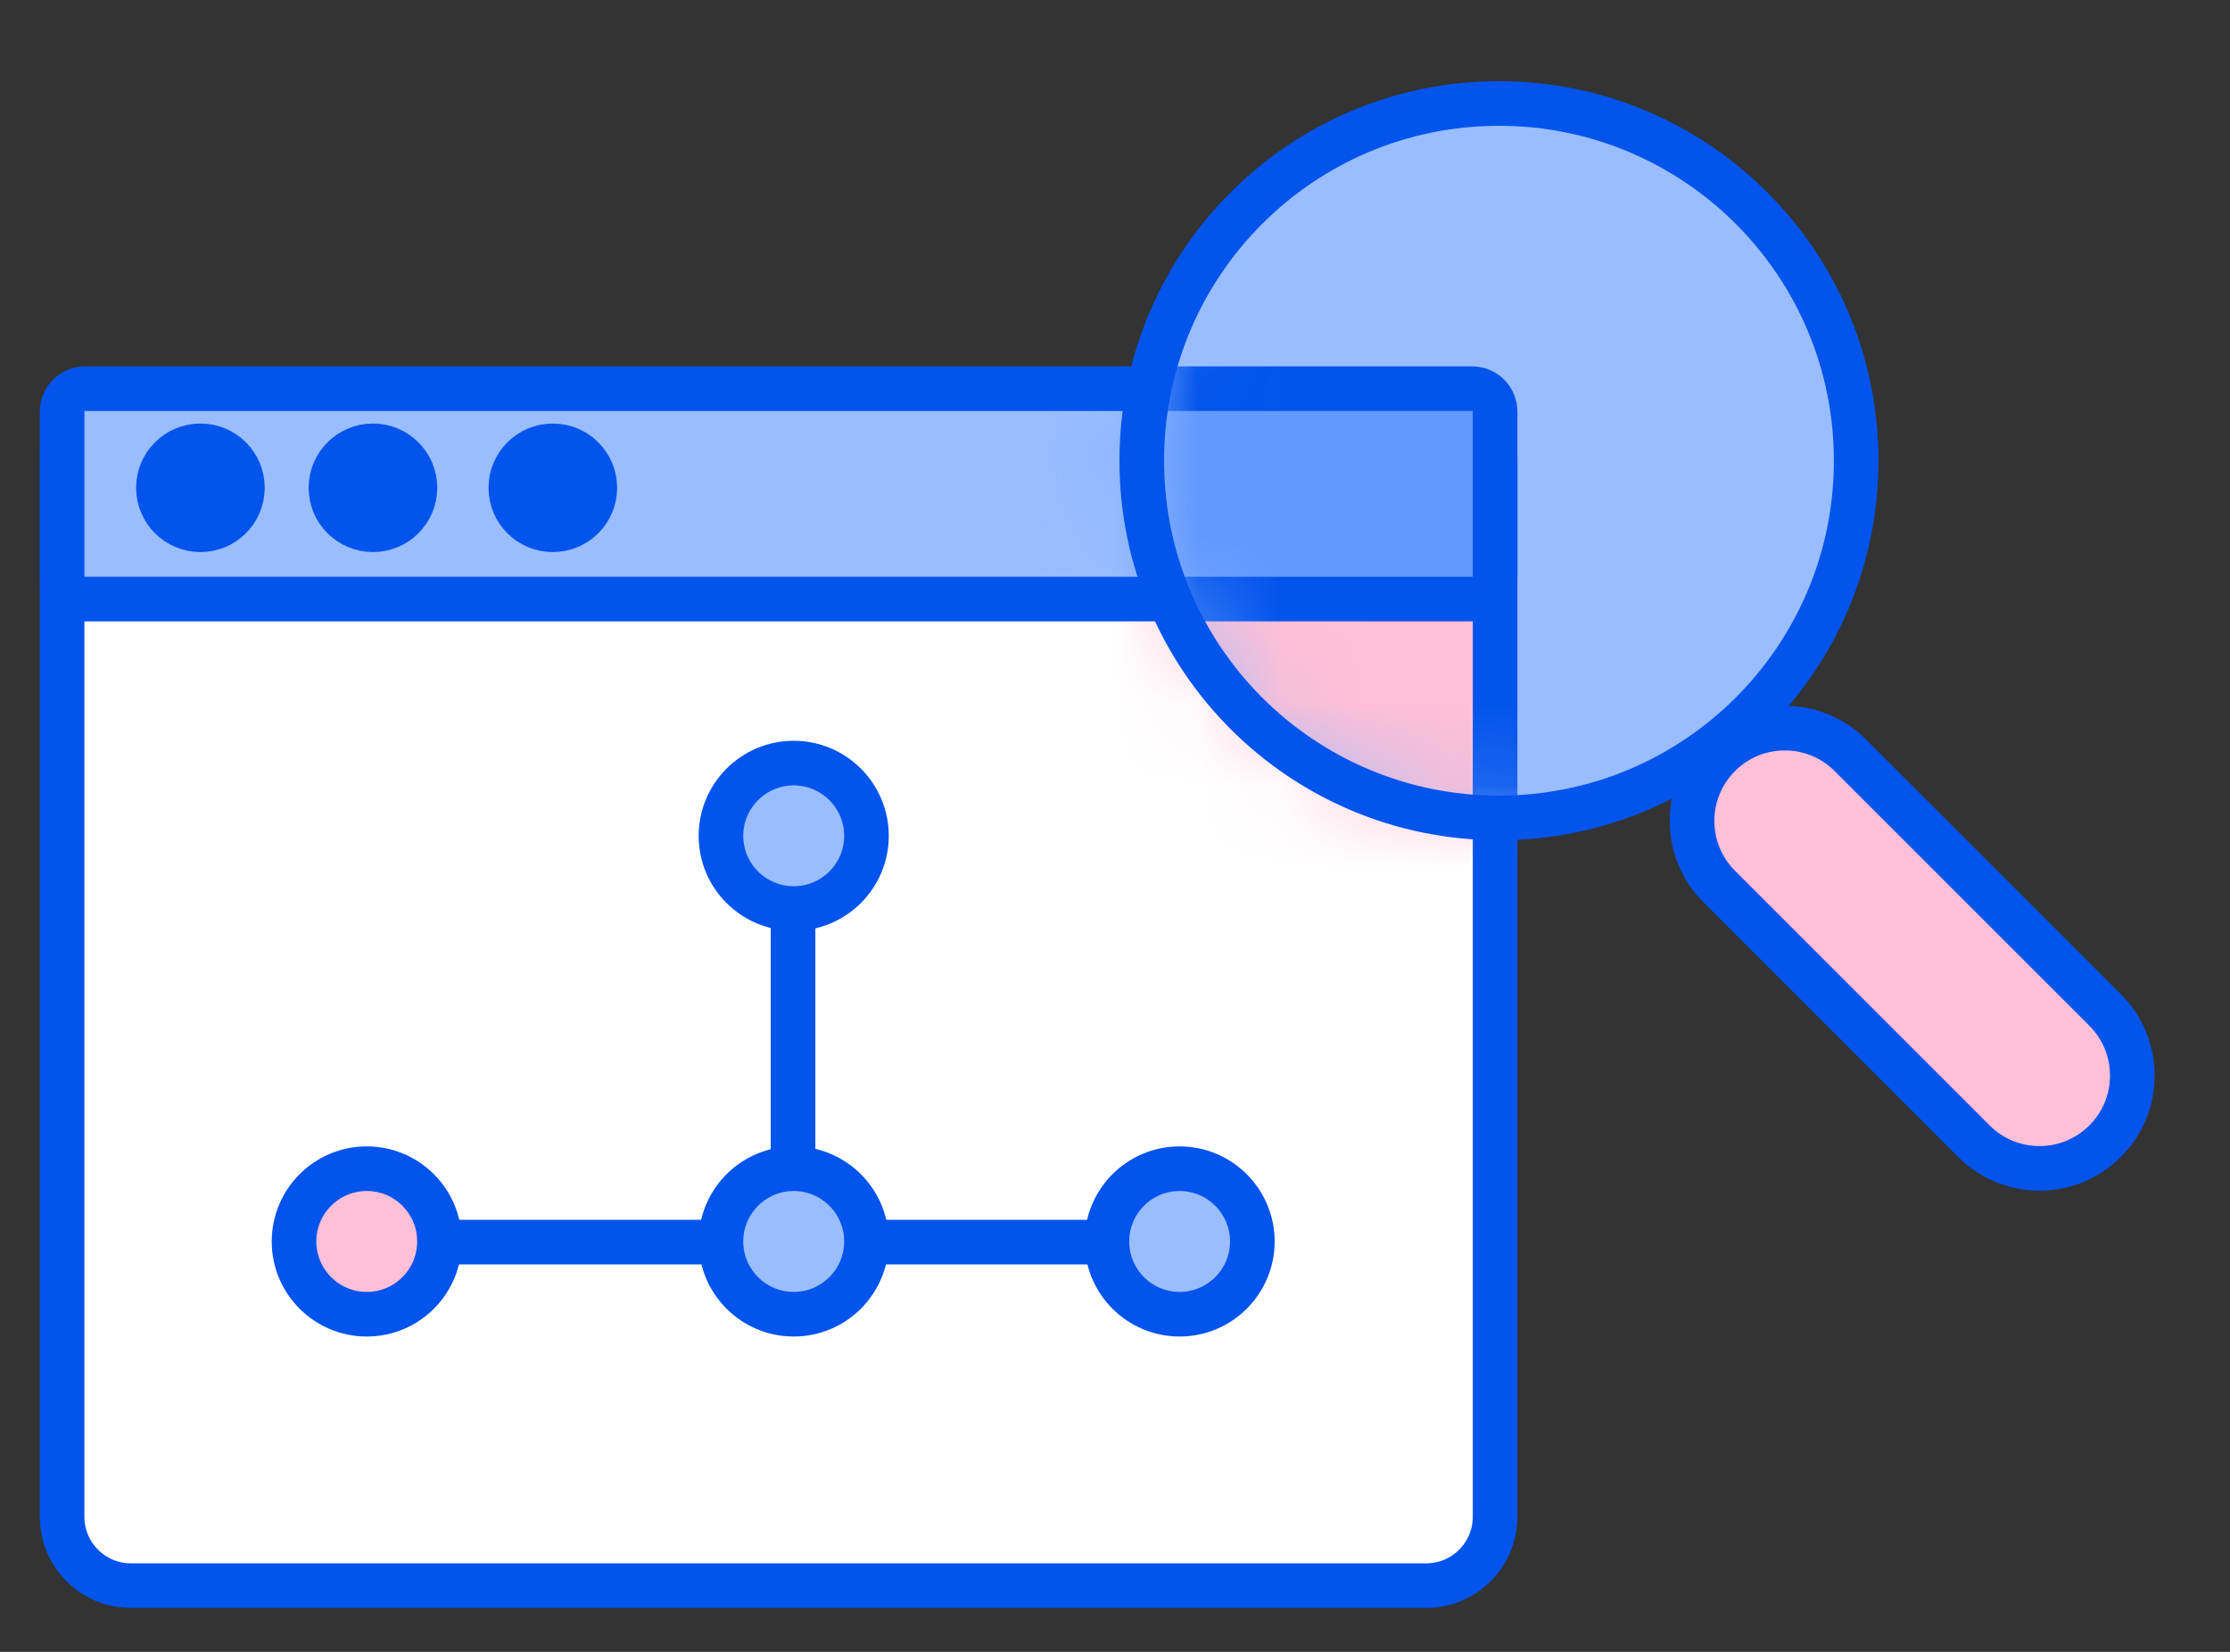
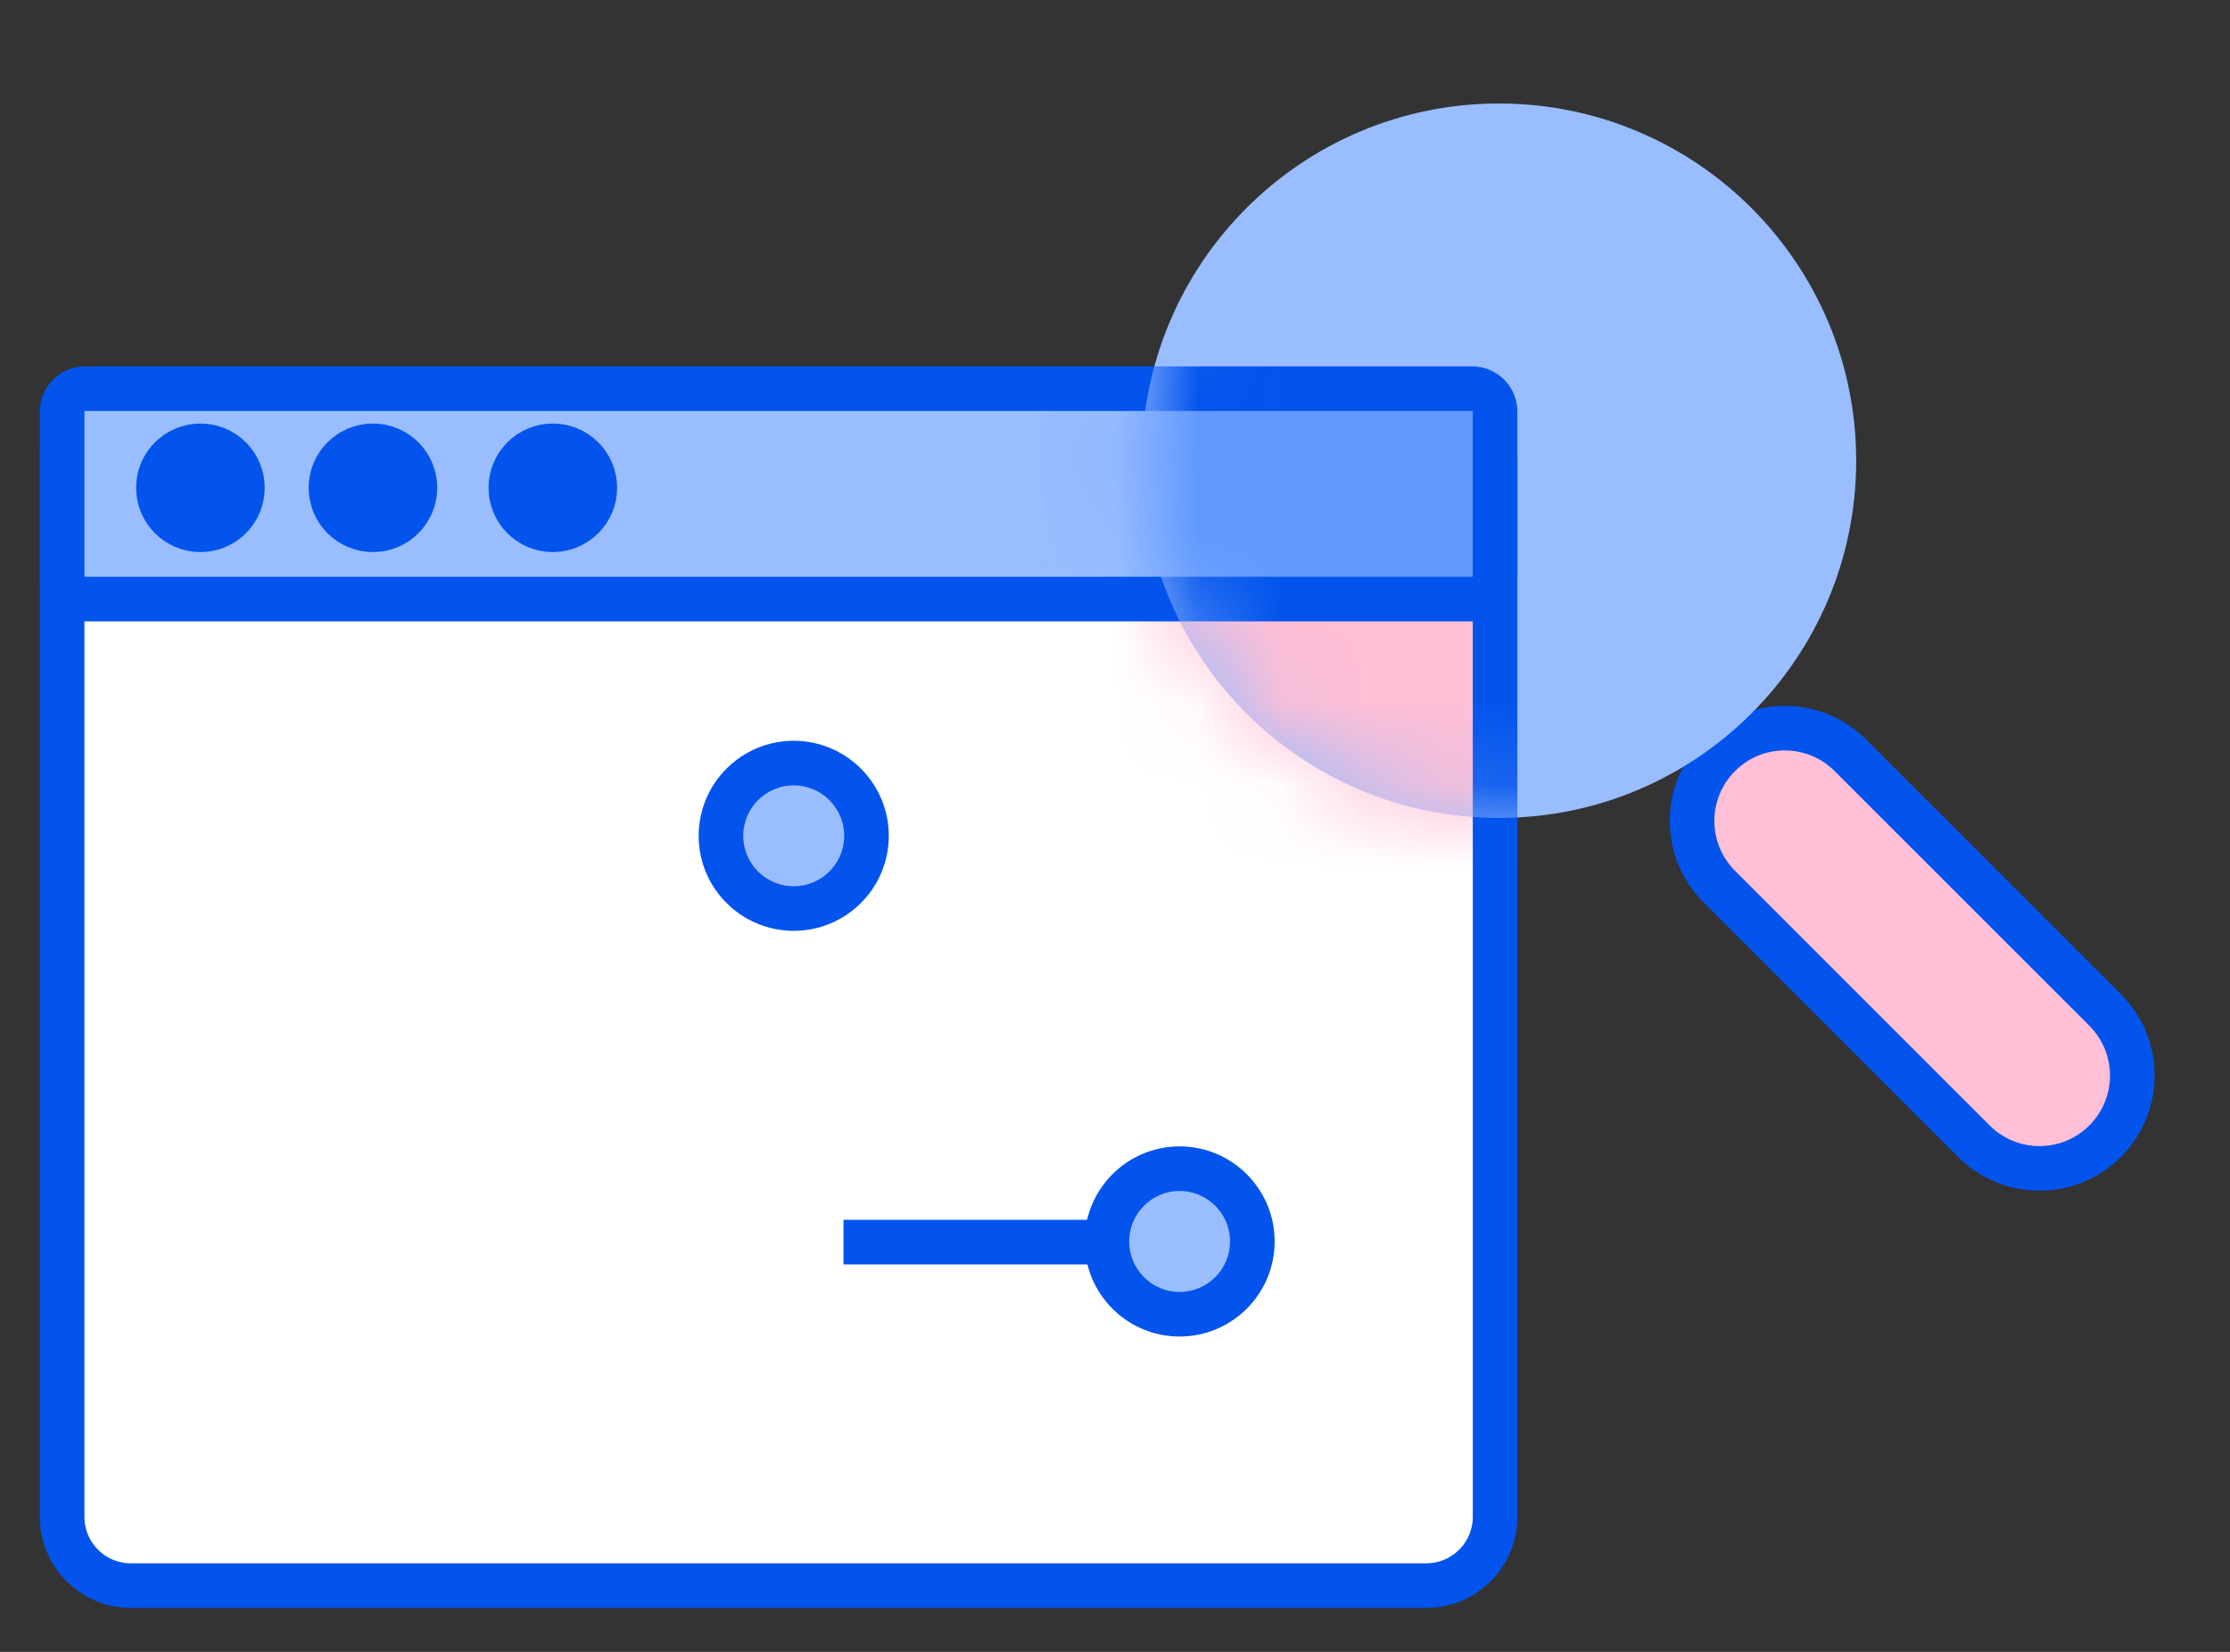
<svg xmlns="http://www.w3.org/2000/svg" width="27" height="20" viewBox="0 0 27 20" fill="none">
  <rect x="0" y="0" width="27" height="20" fill="#333333" stroke="none" />
  <path d="M17.268 4.717H1.585C1.125 4.717 0.752 5.09 0.752 5.55V18.364C0.752 18.825 1.125 19.198 1.585 19.198H17.268C17.729 19.198 18.102 18.825 18.102 18.364V5.55C18.102 5.09 17.729 4.717 17.268 4.717Z" fill="white" stroke="#0254EC" stroke-width="0.54" />
  <path d="M13.824 15.039H10.213" stroke="#0254EC" stroke-width="0.54" />
-   <path d="M8.824 15.039H5.213" stroke="#0254EC" stroke-width="0.54" />
-   <path d="M9.602 14.384V10.773" stroke="#0254EC" stroke-width="0.54" />
-   <path d="M9.61 14.15C9.124 14.15 8.729 14.545 8.729 15.031C8.729 15.517 9.124 15.912 9.61 15.912C10.096 15.912 10.491 15.517 10.491 15.031C10.491 14.545 10.096 14.15 9.61 14.15Z" fill="#99BDFF" stroke="#0254EC" stroke-width="0.54" />
  <path d="M9.61 9.239C9.124 9.239 8.729 9.634 8.729 10.12C8.729 10.606 9.124 11 9.61 11C10.096 11 10.491 10.606 10.491 10.12C10.491 9.634 10.096 9.239 9.61 9.239Z" fill="#99BDFF" stroke="#0254EC" stroke-width="0.54" />
-   <path d="M4.441 15.912C4.927 15.912 5.321 15.517 5.321 15.031C5.321 14.545 4.927 14.15 4.441 14.15C3.954 14.15 3.56 14.545 3.56 15.031C3.56 15.517 3.954 15.912 4.441 15.912Z" fill="#FFBFD6" stroke="#0254EC" stroke-width="0.54" />
  <path d="M14.282 15.912C14.768 15.912 15.163 15.517 15.163 15.031C15.163 14.545 14.768 14.15 14.282 14.15C13.796 14.15 13.402 14.545 13.402 15.031C13.402 15.517 13.796 15.912 14.282 15.912Z" fill="#99BDFF" stroke="#0254EC" stroke-width="0.54" />
  <path d="M17.824 4.706H1.029C0.876 4.706 0.752 4.83 0.752 4.984V6.975C0.752 7.129 0.876 7.253 1.029 7.253H17.824C17.977 7.253 18.102 7.129 18.102 6.975V4.984C18.102 4.83 17.977 4.706 17.824 4.706Z" fill="#99BDFF" stroke="#0254EC" stroke-width="0.54" />
  <path d="M20.816 9.145C21.254 8.706 21.965 8.706 22.404 9.145L25.488 12.228C25.927 12.667 25.927 13.378 25.488 13.817C25.049 14.256 24.338 14.256 23.899 13.817L20.816 10.734C20.377 10.295 20.377 9.584 20.816 9.145Z" fill="#FFBFD6" stroke="#0254EC" stroke-width="0.54" />
  <path d="M2.427 6.414C2.708 6.414 2.935 6.187 2.935 5.906C2.935 5.625 2.708 5.398 2.427 5.398C2.146 5.398 1.918 5.625 1.918 5.906C1.918 6.187 2.146 6.414 2.427 6.414Z" fill="#0254EC" stroke="#0254EC" stroke-width="0.54" />
  <path d="M4.516 6.414C4.796 6.414 5.024 6.187 5.024 5.906C5.024 5.625 4.796 5.398 4.516 5.398C4.235 5.398 4.007 5.625 4.007 5.906C4.007 6.187 4.235 6.414 4.516 6.414Z" fill="#0254EC" stroke="#0254EC" stroke-width="0.54" />
  <path d="M6.693 6.414C6.974 6.414 7.202 6.187 7.202 5.906C7.202 5.625 6.974 5.398 6.693 5.398C6.413 5.398 6.185 5.625 6.185 5.906C6.185 6.187 6.413 6.414 6.693 6.414Z" fill="#0254EC" stroke="#0254EC" stroke-width="0.54" />
  <path d="M18.149 9.903C20.538 9.903 22.474 7.967 22.474 5.578C22.474 3.19 20.538 1.253 18.149 1.253C15.76 1.253 13.824 3.19 13.824 5.578C13.824 7.967 15.76 9.903 18.149 9.903Z" fill="#99BDFF" />
  <mask id="mask0_3779_115972" style="mask-type:luminance" maskUnits="userSpaceOnUse" x="13" y="1" width="10" height="9">
    <path d="M18.149 9.903C20.538 9.903 22.474 7.967 22.474 5.578C22.474 3.19 20.538 1.253 18.149 1.253C15.76 1.253 13.824 3.19 13.824 5.578C13.824 7.967 15.76 9.903 18.149 9.903Z" fill="white" />
  </mask>
  <g mask="url(#mask0_3779_115972)">
    <path d="M17.269 4.717H1.585C1.125 4.717 0.752 5.09 0.752 5.55V18.364C0.752 18.825 1.125 19.198 1.585 19.198H17.269C17.729 19.198 18.102 18.825 18.102 18.364V5.55C18.102 5.09 17.729 4.717 17.269 4.717Z" fill="#FFBFD6" stroke="#0254EC" stroke-width="0.54" />
    <path d="M17.824 4.706H1.03C0.876 4.706 0.752 4.83 0.752 4.984V6.975C0.752 7.129 0.876 7.253 1.03 7.253H17.824C17.978 7.253 18.102 7.129 18.102 6.975V4.984C18.102 4.83 17.978 4.706 17.824 4.706Z" fill="#6199FF" stroke="#0254EC" stroke-width="0.54" />
  </g>
-   <path d="M18.149 9.903C20.538 9.903 22.474 7.967 22.474 5.578C22.474 3.19 20.538 1.253 18.149 1.253C15.76 1.253 13.824 3.19 13.824 5.578C13.824 7.967 15.76 9.903 18.149 9.903Z" stroke="#0254EC" stroke-width="0.54" />
</svg>